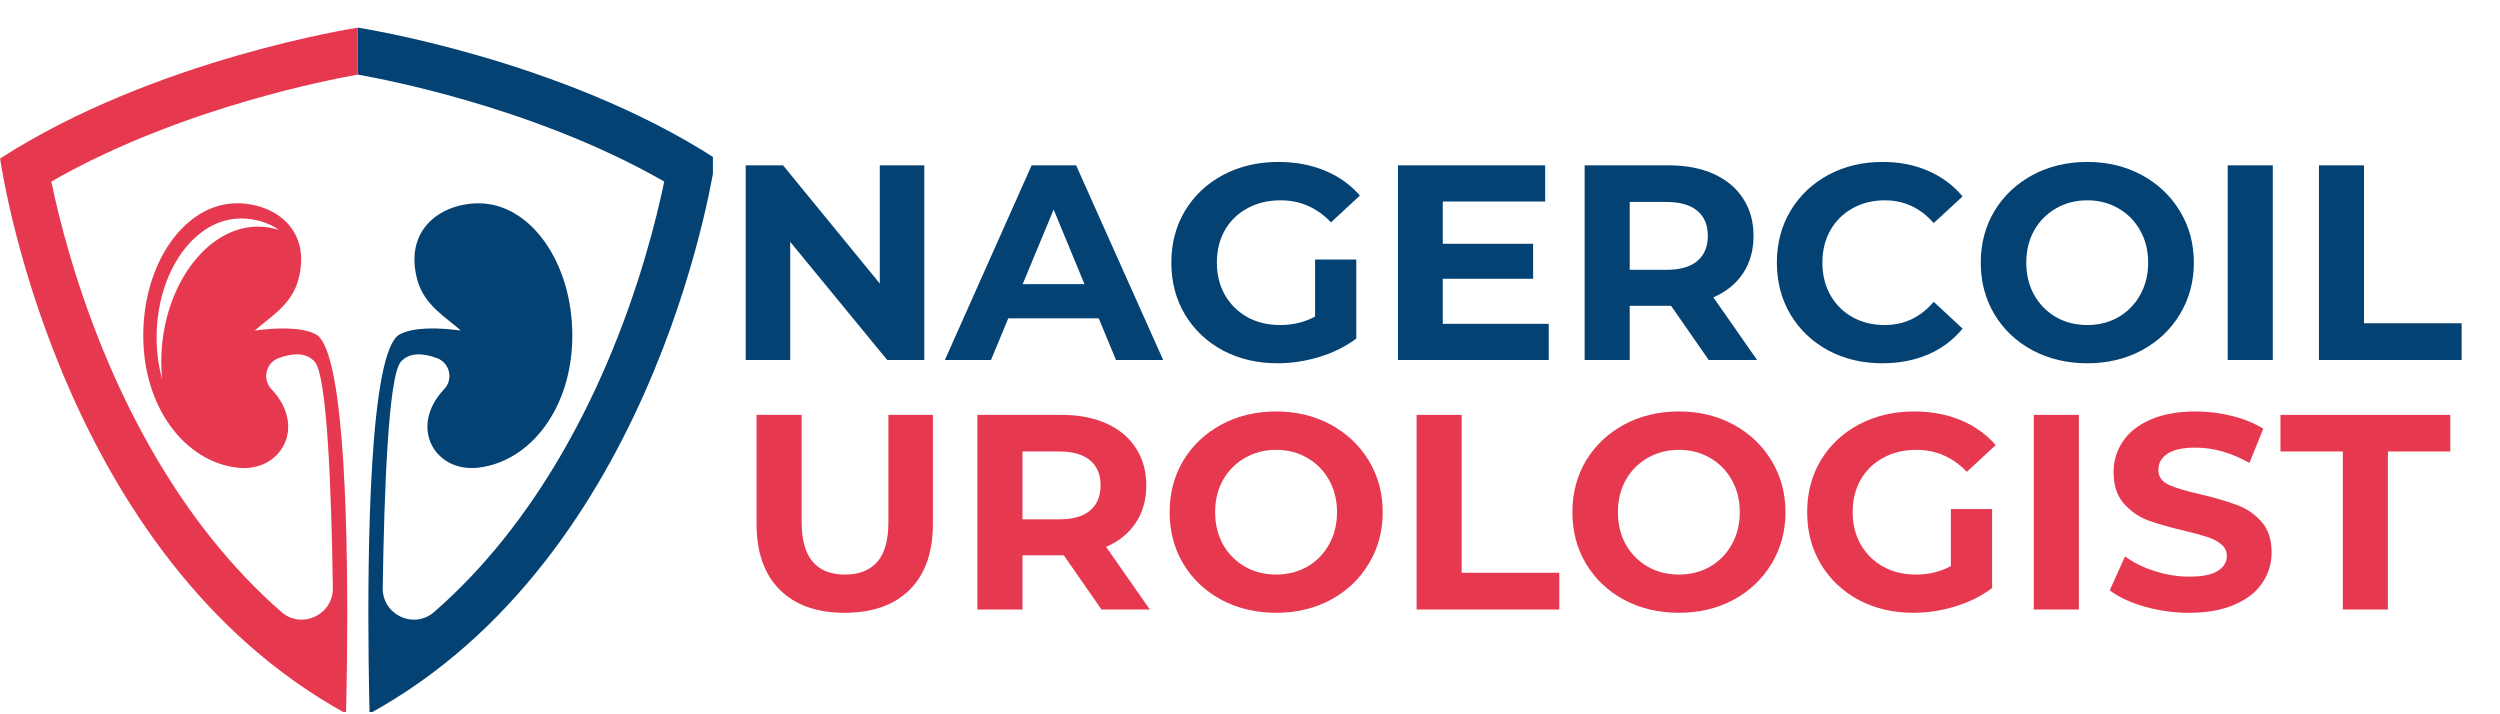
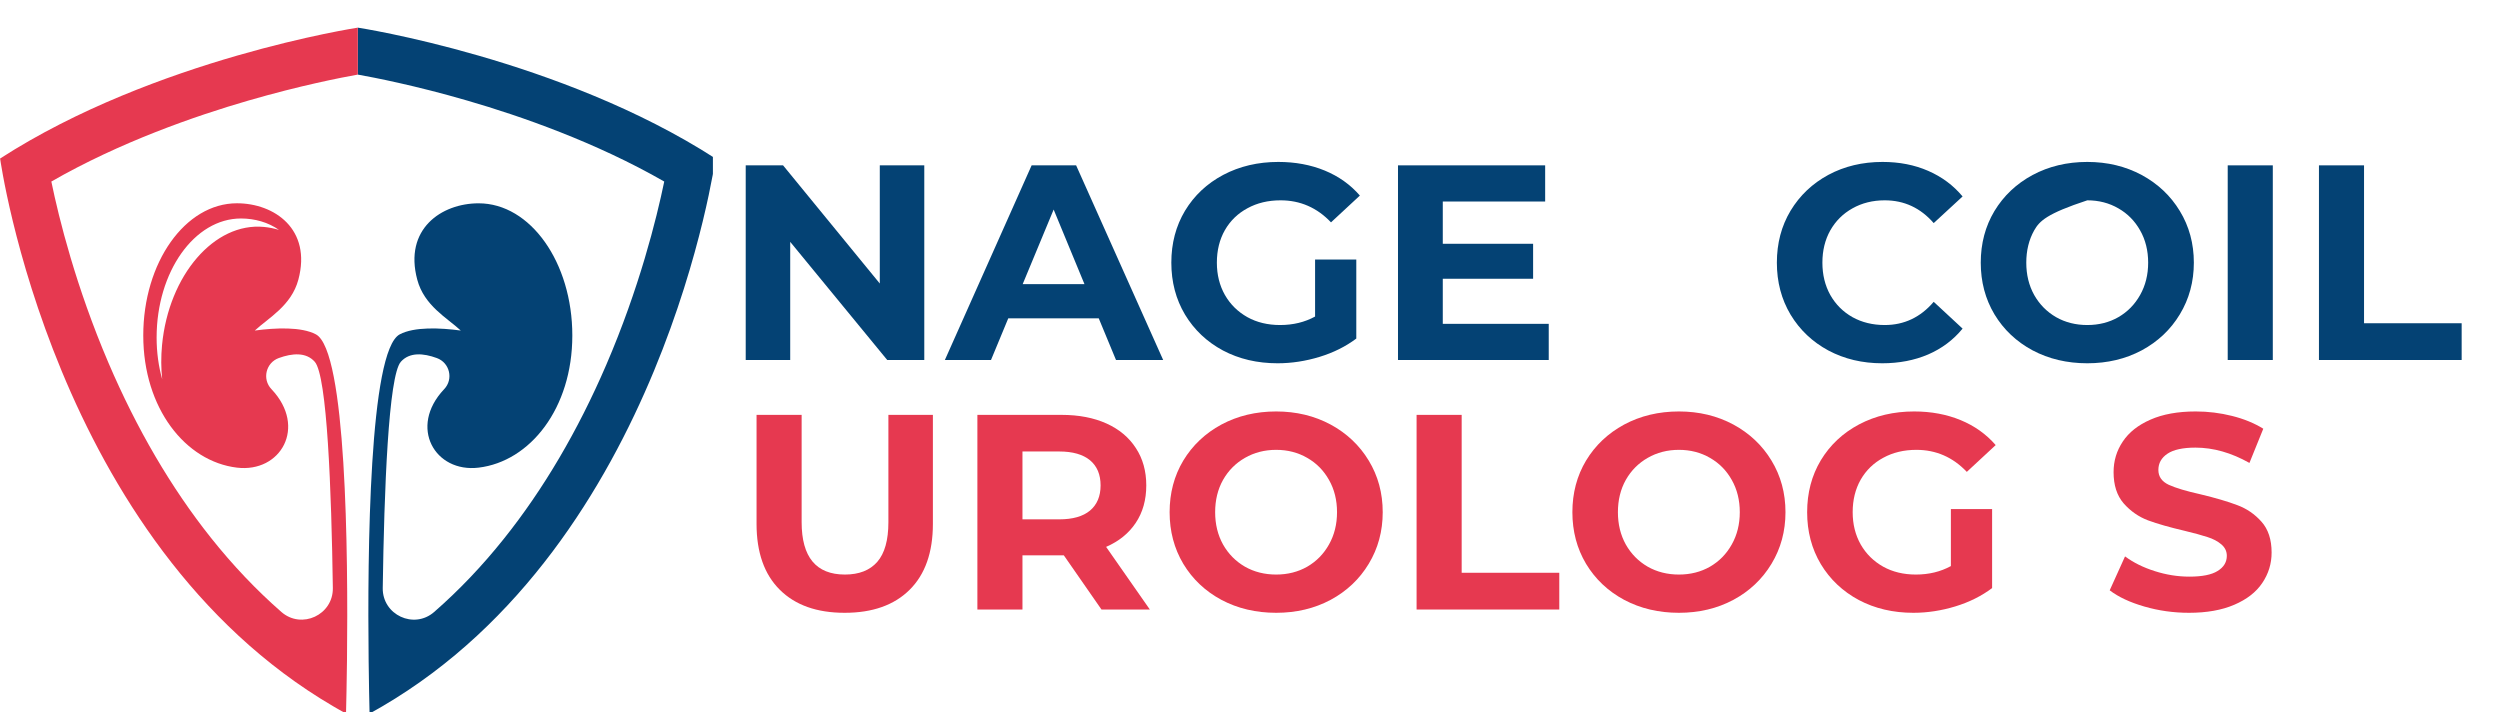
<svg xmlns="http://www.w3.org/2000/svg" width="350" viewBox="0 0 262.5 75" height="100" preserveAspectRatio="xMidYMid meet">
  <defs>
    <g />
    <clipPath id="8fba0a6ee4">
      <path d="M 37 2.898 L 74.855 2.898 L 74.855 74.762 L 37 74.762 Z M 37 2.898 " clip-rule="nonzero" />
    </clipPath>
    <clipPath id="c397ad9cc5">
      <path d="M 0 2.898 L 38 2.898 L 38 74.762 L 0 74.762 Z M 0 2.898 " clip-rule="nonzero" />
    </clipPath>
  </defs>
  <g clip-path="url(#8fba0a6ee4)">
    <path fill="#044274" d="M 37.57 2.902 L 37.57 7.832 C 39.234 8.129 43.59 8.969 49.055 10.559 C 54.688 12.191 62.562 14.938 69.746 19.062 C 68.93 22.996 67.121 30.27 63.652 38.32 C 60.668 45.246 57.051 51.391 52.902 56.578 C 50.625 59.43 48.184 61.992 45.586 64.258 C 43.465 66.113 40.148 64.562 40.188 61.746 C 40.336 51.492 40.789 39.441 42.09 37.984 C 43.004 36.961 44.449 37.078 45.863 37.594 C 47.223 38.086 47.633 39.805 46.645 40.855 C 46.633 40.867 46.625 40.875 46.617 40.883 C 42.883 44.848 45.66 49.66 50.258 49.102 C 55.652 48.453 60.094 42.891 60.094 35.227 C 60.094 27.559 55.691 21.348 50.258 21.348 C 46.34 21.348 42.391 24.059 43.812 29.363 C 44.543 32.109 46.953 33.379 48.383 34.707 C 46.199 34.414 43.5 34.297 41.969 35.109 C 38.77 36.816 38.574 57.934 38.707 69.355 C 38.734 71.707 38.773 73.648 38.805 74.926 C 39.254 74.68 39.695 74.43 40.133 74.172 C 69.559 56.957 75.125 16.645 75.125 16.645 C 58.887 6.164 37.57 2.902 37.57 2.902 " fill-opacity="1" fill-rule="nonzero" />
  </g>
  <g clip-path="url(#c397ad9cc5)">
    <path fill="#e63950" d="M 17.016 36.215 C 16.898 37.469 16.906 38.676 17.031 39.82 C 16.652 38.477 16.445 37.008 16.445 35.441 C 16.445 28.535 20.414 22.941 25.305 22.941 C 26.738 22.941 28.176 23.344 29.293 24.141 C 28.781 23.984 28.25 23.879 27.715 23.828 C 22.512 23.328 17.723 28.875 17.016 36.215 Z M 0.012 16.645 C 0.012 16.645 5.578 56.957 35.008 74.172 C 35.168 74.27 35.332 74.363 35.496 74.453 C 35.773 74.613 36.051 74.77 36.332 74.926 C 36.363 73.648 36.406 71.707 36.434 69.355 C 36.562 57.934 36.367 36.816 33.172 35.109 C 31.641 34.297 28.938 34.414 26.754 34.707 C 28.184 33.379 30.594 32.109 31.328 29.363 C 32.746 24.059 28.801 21.344 24.879 21.344 C 19.445 21.344 15.043 27.559 15.043 35.227 C 15.043 42.891 19.484 48.453 24.879 49.102 C 29.477 49.66 32.254 44.848 28.523 40.883 C 28.512 40.875 28.504 40.867 28.496 40.855 C 27.504 39.805 27.918 38.086 29.273 37.594 C 30.691 37.078 32.137 36.961 33.047 37.984 C 34.352 39.441 34.801 51.492 34.949 61.746 C 34.988 64.562 31.672 66.109 29.547 64.258 C 26.922 61.961 24.449 59.359 22.145 56.465 C 17.988 51.242 14.367 45.059 11.383 38.086 C 7.965 30.09 6.191 22.945 5.391 19.062 C 12.57 14.938 20.449 12.191 26.082 10.559 C 31.547 8.973 35.898 8.129 37.57 7.832 L 37.57 2.902 C 37.57 2.902 16.254 6.164 0.012 16.645 " fill-opacity="1" fill-rule="nonzero" />
  </g>
  <g fill="#044274" fill-opacity="1">
    <g transform="translate(75.878, 37.8)">
      <g>
        <path d="M 21.172 -20.438 L 21.172 0 L 17.281 0 L 7.094 -12.406 L 7.094 0 L 2.422 0 L 2.422 -20.438 L 6.344 -20.438 L 16.5 -8.031 L 16.5 -20.438 Z M 21.172 -20.438 " />
      </g>
    </g>
  </g>
  <g fill="#044274" fill-opacity="1">
    <g transform="translate(99.477, 37.8)">
      <g>
        <path d="M 15.891 -4.375 L 6.391 -4.375 L 4.578 0 L -0.266 0 L 8.844 -20.438 L 13.516 -20.438 L 22.656 0 L 17.703 0 Z M 14.391 -7.969 L 11.156 -15.797 L 7.906 -7.969 Z M 14.391 -7.969 " />
      </g>
    </g>
  </g>
  <g fill="#044274" fill-opacity="1">
    <g transform="translate(121.849, 37.8)">
      <g>
        <path d="M 16.234 -10.547 L 20.562 -10.547 L 20.562 -2.25 C 19.445 -1.414 18.16 -0.773 16.703 -0.328 C 15.242 0.117 13.773 0.344 12.297 0.344 C 10.172 0.344 8.258 -0.102 6.562 -1 C 4.875 -1.906 3.547 -3.16 2.578 -4.766 C 1.617 -6.379 1.141 -8.195 1.141 -10.219 C 1.141 -12.25 1.617 -14.066 2.578 -15.672 C 3.547 -17.273 4.883 -18.531 6.594 -19.438 C 8.312 -20.344 10.238 -20.797 12.375 -20.797 C 14.164 -20.797 15.789 -20.492 17.25 -19.891 C 18.719 -19.285 19.945 -18.41 20.938 -17.266 L 17.906 -14.453 C 16.445 -15.992 14.68 -16.766 12.609 -16.766 C 11.305 -16.766 10.148 -16.488 9.141 -15.938 C 8.129 -15.395 7.336 -14.629 6.766 -13.641 C 6.203 -12.648 5.922 -11.508 5.922 -10.219 C 5.922 -8.957 6.203 -7.828 6.766 -6.828 C 7.336 -5.836 8.125 -5.062 9.125 -4.5 C 10.125 -3.945 11.27 -3.672 12.562 -3.672 C 13.926 -3.672 15.148 -3.969 16.234 -4.562 Z M 16.234 -10.547 " />
      </g>
    </g>
  </g>
  <g fill="#044274" fill-opacity="1">
    <g transform="translate(144.367, 37.8)">
      <g>
        <path d="M 18.25 -3.797 L 18.25 0 L 2.422 0 L 2.422 -20.438 L 17.875 -20.438 L 17.875 -16.641 L 7.125 -16.641 L 7.125 -12.203 L 16.609 -12.203 L 16.609 -8.531 L 7.125 -8.531 L 7.125 -3.797 Z M 18.25 -3.797 " />
      </g>
    </g>
  </g>
  <g fill="#044274" fill-opacity="1">
    <g transform="translate(163.964, 37.8)">
      <g>
-         <path d="M 15.453 0 L 11.5 -5.688 L 7.156 -5.688 L 7.156 0 L 2.422 0 L 2.422 -20.438 L 11.266 -20.438 C 13.078 -20.438 14.648 -20.133 15.984 -19.531 C 17.316 -18.926 18.344 -18.066 19.062 -16.953 C 19.789 -15.848 20.156 -14.539 20.156 -13.031 C 20.156 -11.508 19.785 -10.195 19.047 -9.094 C 18.316 -8 17.281 -7.16 15.938 -6.578 L 20.531 0 Z M 15.359 -13.031 C 15.359 -14.176 14.988 -15.055 14.25 -15.672 C 13.508 -16.285 12.43 -16.594 11.016 -16.594 L 7.156 -16.594 L 7.156 -9.469 L 11.016 -9.469 C 12.43 -9.469 13.508 -9.773 14.25 -10.391 C 14.988 -11.016 15.359 -11.895 15.359 -13.031 Z M 15.359 -13.031 " />
-       </g>
+         </g>
    </g>
  </g>
  <g fill="#044274" fill-opacity="1">
    <g transform="translate(185.43, 37.8)">
      <g>
        <path d="M 12.203 0.344 C 10.117 0.344 8.234 -0.102 6.547 -1 C 4.867 -1.906 3.547 -3.16 2.578 -4.766 C 1.617 -6.379 1.141 -8.195 1.141 -10.219 C 1.141 -12.25 1.617 -14.066 2.578 -15.672 C 3.547 -17.273 4.867 -18.531 6.547 -19.438 C 8.234 -20.344 10.129 -20.797 12.234 -20.797 C 14.004 -20.797 15.602 -20.484 17.031 -19.859 C 18.469 -19.234 19.672 -18.336 20.641 -17.172 L 17.609 -14.375 C 16.223 -15.969 14.508 -16.766 12.469 -16.766 C 11.207 -16.766 10.078 -16.484 9.078 -15.922 C 8.086 -15.367 7.312 -14.598 6.75 -13.609 C 6.195 -12.617 5.922 -11.488 5.922 -10.219 C 5.922 -8.957 6.195 -7.828 6.75 -6.828 C 7.312 -5.836 8.086 -5.062 9.078 -4.5 C 10.078 -3.945 11.207 -3.672 12.469 -3.672 C 14.508 -3.672 16.223 -4.484 17.609 -6.109 L 20.641 -3.297 C 19.672 -2.109 18.461 -1.203 17.016 -0.578 C 15.578 0.035 13.973 0.344 12.203 0.344 Z M 12.203 0.344 " />
      </g>
    </g>
  </g>
  <g fill="#044274" fill-opacity="1">
    <g transform="translate(206.838, 37.8)">
      <g>
-         <path d="M 12.328 0.344 C 10.203 0.344 8.285 -0.109 6.578 -1.016 C 4.879 -1.93 3.547 -3.191 2.578 -4.797 C 1.617 -6.41 1.141 -8.219 1.141 -10.219 C 1.141 -12.227 1.617 -14.035 2.578 -15.641 C 3.547 -17.242 4.879 -18.504 6.578 -19.422 C 8.285 -20.336 10.203 -20.797 12.328 -20.797 C 14.441 -20.797 16.348 -20.336 18.047 -19.422 C 19.742 -18.504 21.078 -17.242 22.047 -15.641 C 23.023 -14.035 23.516 -12.227 23.516 -10.219 C 23.516 -8.219 23.023 -6.41 22.047 -4.797 C 21.078 -3.191 19.742 -1.93 18.047 -1.016 C 16.348 -0.109 14.441 0.344 12.328 0.344 Z M 12.328 -3.672 C 13.535 -3.672 14.625 -3.945 15.594 -4.5 C 16.562 -5.062 17.32 -5.836 17.875 -6.828 C 18.438 -7.828 18.719 -8.957 18.719 -10.219 C 18.719 -11.488 18.438 -12.617 17.875 -13.609 C 17.32 -14.598 16.562 -15.367 15.594 -15.922 C 14.625 -16.484 13.535 -16.766 12.328 -16.766 C 11.117 -16.766 10.023 -16.484 9.047 -15.922 C 8.078 -15.367 7.312 -14.598 6.75 -13.609 C 6.195 -12.617 5.922 -11.488 5.922 -10.219 C 5.922 -8.957 6.195 -7.828 6.75 -6.828 C 7.312 -5.836 8.078 -5.062 9.047 -4.5 C 10.023 -3.945 11.117 -3.672 12.328 -3.672 Z M 12.328 -3.672 " />
+         <path d="M 12.328 0.344 C 10.203 0.344 8.285 -0.109 6.578 -1.016 C 4.879 -1.93 3.547 -3.191 2.578 -4.797 C 1.617 -6.41 1.141 -8.219 1.141 -10.219 C 1.141 -12.227 1.617 -14.035 2.578 -15.641 C 3.547 -17.242 4.879 -18.504 6.578 -19.422 C 8.285 -20.336 10.203 -20.797 12.328 -20.797 C 14.441 -20.797 16.348 -20.336 18.047 -19.422 C 19.742 -18.504 21.078 -17.242 22.047 -15.641 C 23.023 -14.035 23.516 -12.227 23.516 -10.219 C 23.516 -8.219 23.023 -6.41 22.047 -4.797 C 21.078 -3.191 19.742 -1.93 18.047 -1.016 C 16.348 -0.109 14.441 0.344 12.328 0.344 Z M 12.328 -3.672 C 13.535 -3.672 14.625 -3.945 15.594 -4.5 C 16.562 -5.062 17.32 -5.836 17.875 -6.828 C 18.438 -7.828 18.719 -8.957 18.719 -10.219 C 18.719 -11.488 18.438 -12.617 17.875 -13.609 C 17.32 -14.598 16.562 -15.367 15.594 -15.922 C 14.625 -16.484 13.535 -16.766 12.328 -16.766 C 8.078 -15.367 7.312 -14.598 6.75 -13.609 C 6.195 -12.617 5.922 -11.488 5.922 -10.219 C 5.922 -8.957 6.195 -7.828 6.75 -6.828 C 7.312 -5.836 8.078 -5.062 9.047 -4.5 C 10.023 -3.945 11.117 -3.672 12.328 -3.672 Z M 12.328 -3.672 " />
      </g>
    </g>
  </g>
  <g fill="#044274" fill-opacity="1">
    <g transform="translate(231.488, 37.8)">
      <g>
        <path d="M 2.422 -20.438 L 7.156 -20.438 L 7.156 0 L 2.422 0 Z M 2.422 -20.438 " />
      </g>
    </g>
  </g>
  <g fill="#044274" fill-opacity="1">
    <g transform="translate(241.068, 37.8)">
      <g>
        <path d="M 2.422 -20.438 L 7.156 -20.438 L 7.156 -3.859 L 17.406 -3.859 L 17.406 0 L 2.422 0 Z M 2.422 -20.438 " />
      </g>
    </g>
  </g>
  <g fill="#e63950" fill-opacity="1">
    <g transform="translate(77.188, 64)">
      <g>
        <path d="M 11.5 0.344 C 8.582 0.344 6.312 -0.461 4.688 -2.078 C 3.062 -3.691 2.25 -6 2.25 -9 L 2.25 -20.438 L 6.984 -20.438 L 6.984 -9.172 C 6.984 -5.504 8.5 -3.672 11.531 -3.672 C 13.008 -3.672 14.141 -4.113 14.922 -5 C 15.703 -5.895 16.094 -7.285 16.094 -9.172 L 16.094 -20.438 L 20.766 -20.438 L 20.766 -9 C 20.766 -6 19.953 -3.691 18.328 -2.078 C 16.703 -0.461 14.426 0.344 11.5 0.344 Z M 11.5 0.344 " />
      </g>
    </g>
  </g>
  <g fill="#e63950" fill-opacity="1">
    <g transform="translate(100.203, 64)">
      <g>
        <path d="M 15.453 0 L 11.5 -5.688 L 7.156 -5.688 L 7.156 0 L 2.422 0 L 2.422 -20.438 L 11.266 -20.438 C 13.078 -20.438 14.648 -20.133 15.984 -19.531 C 17.316 -18.926 18.344 -18.066 19.062 -16.953 C 19.789 -15.848 20.156 -14.539 20.156 -13.031 C 20.156 -11.508 19.785 -10.195 19.047 -9.094 C 18.316 -8 17.281 -7.16 15.938 -6.578 L 20.531 0 Z M 15.359 -13.031 C 15.359 -14.176 14.988 -15.055 14.25 -15.672 C 13.508 -16.285 12.43 -16.594 11.016 -16.594 L 7.156 -16.594 L 7.156 -9.469 L 11.016 -9.469 C 12.43 -9.469 13.508 -9.773 14.25 -10.391 C 14.988 -11.016 15.359 -11.895 15.359 -13.031 Z M 15.359 -13.031 " />
      </g>
    </g>
  </g>
  <g fill="#e63950" fill-opacity="1">
    <g transform="translate(121.669, 64)">
      <g>
        <path d="M 12.328 0.344 C 10.203 0.344 8.285 -0.109 6.578 -1.016 C 4.879 -1.93 3.547 -3.191 2.578 -4.797 C 1.617 -6.41 1.141 -8.219 1.141 -10.219 C 1.141 -12.227 1.617 -14.035 2.578 -15.641 C 3.547 -17.242 4.879 -18.504 6.578 -19.422 C 8.285 -20.336 10.203 -20.797 12.328 -20.797 C 14.441 -20.797 16.348 -20.336 18.047 -19.422 C 19.742 -18.504 21.078 -17.242 22.047 -15.641 C 23.023 -14.035 23.516 -12.227 23.516 -10.219 C 23.516 -8.219 23.023 -6.41 22.047 -4.797 C 21.078 -3.191 19.742 -1.93 18.047 -1.016 C 16.348 -0.109 14.441 0.344 12.328 0.344 Z M 12.328 -3.672 C 13.535 -3.672 14.625 -3.945 15.594 -4.5 C 16.562 -5.062 17.32 -5.836 17.875 -6.828 C 18.438 -7.828 18.719 -8.957 18.719 -10.219 C 18.719 -11.488 18.438 -12.617 17.875 -13.609 C 17.32 -14.598 16.562 -15.367 15.594 -15.922 C 14.625 -16.484 13.535 -16.766 12.328 -16.766 C 11.117 -16.766 10.023 -16.484 9.047 -15.922 C 8.078 -15.367 7.312 -14.598 6.75 -13.609 C 6.195 -12.617 5.922 -11.488 5.922 -10.219 C 5.922 -8.957 6.195 -7.828 6.75 -6.828 C 7.312 -5.836 8.078 -5.062 9.047 -4.5 C 10.023 -3.945 11.117 -3.672 12.328 -3.672 Z M 12.328 -3.672 " />
      </g>
    </g>
  </g>
  <g fill="#e63950" fill-opacity="1">
    <g transform="translate(146.319, 64)">
      <g>
        <path d="M 2.422 -20.438 L 7.156 -20.438 L 7.156 -3.859 L 17.406 -3.859 L 17.406 0 L 2.422 0 Z M 2.422 -20.438 " />
      </g>
    </g>
  </g>
  <g fill="#e63950" fill-opacity="1">
    <g transform="translate(163.959, 64)">
      <g>
        <path d="M 12.328 0.344 C 10.203 0.344 8.285 -0.109 6.578 -1.016 C 4.879 -1.93 3.547 -3.191 2.578 -4.797 C 1.617 -6.41 1.141 -8.219 1.141 -10.219 C 1.141 -12.227 1.617 -14.035 2.578 -15.641 C 3.547 -17.242 4.879 -18.504 6.578 -19.422 C 8.285 -20.336 10.203 -20.797 12.328 -20.797 C 14.441 -20.797 16.348 -20.336 18.047 -19.422 C 19.742 -18.504 21.078 -17.242 22.047 -15.641 C 23.023 -14.035 23.516 -12.227 23.516 -10.219 C 23.516 -8.219 23.023 -6.41 22.047 -4.797 C 21.078 -3.191 19.742 -1.93 18.047 -1.016 C 16.348 -0.109 14.441 0.344 12.328 0.344 Z M 12.328 -3.672 C 13.535 -3.672 14.625 -3.945 15.594 -4.5 C 16.562 -5.062 17.32 -5.836 17.875 -6.828 C 18.438 -7.828 18.719 -8.957 18.719 -10.219 C 18.719 -11.488 18.438 -12.617 17.875 -13.609 C 17.32 -14.598 16.562 -15.367 15.594 -15.922 C 14.625 -16.484 13.535 -16.766 12.328 -16.766 C 11.117 -16.766 10.023 -16.484 9.047 -15.922 C 8.078 -15.367 7.312 -14.598 6.75 -13.609 C 6.195 -12.617 5.922 -11.488 5.922 -10.219 C 5.922 -8.957 6.195 -7.828 6.75 -6.828 C 7.312 -5.836 8.078 -5.062 9.047 -4.5 C 10.023 -3.945 11.117 -3.672 12.328 -3.672 Z M 12.328 -3.672 " />
      </g>
    </g>
  </g>
  <g fill="#e63950" fill-opacity="1">
    <g transform="translate(188.609, 64)">
      <g>
        <path d="M 16.234 -10.547 L 20.562 -10.547 L 20.562 -2.25 C 19.445 -1.414 18.16 -0.773 16.703 -0.328 C 15.242 0.117 13.773 0.344 12.297 0.344 C 10.172 0.344 8.258 -0.102 6.562 -1 C 4.875 -1.906 3.547 -3.16 2.578 -4.766 C 1.617 -6.379 1.141 -8.195 1.141 -10.219 C 1.141 -12.25 1.617 -14.066 2.578 -15.672 C 3.547 -17.273 4.883 -18.531 6.594 -19.438 C 8.312 -20.344 10.238 -20.797 12.375 -20.797 C 14.164 -20.797 15.789 -20.492 17.25 -19.891 C 18.719 -19.285 19.945 -18.41 20.938 -17.266 L 17.906 -14.453 C 16.445 -15.992 14.68 -16.766 12.609 -16.766 C 11.305 -16.766 10.148 -16.488 9.141 -15.938 C 8.129 -15.395 7.336 -14.629 6.766 -13.641 C 6.203 -12.648 5.922 -11.508 5.922 -10.219 C 5.922 -8.957 6.203 -7.828 6.766 -6.828 C 7.336 -5.836 8.125 -5.062 9.125 -4.5 C 10.125 -3.945 11.27 -3.672 12.562 -3.672 C 13.926 -3.672 15.148 -3.969 16.234 -4.562 Z M 16.234 -10.547 " />
      </g>
    </g>
  </g>
  <g fill="#e63950" fill-opacity="1">
    <g transform="translate(211.127, 64)">
      <g>
-         <path d="M 2.422 -20.438 L 7.156 -20.438 L 7.156 0 L 2.422 0 Z M 2.422 -20.438 " />
-       </g>
+         </g>
    </g>
  </g>
  <g fill="#e63950" fill-opacity="1">
    <g transform="translate(220.707, 64)">
      <g>
        <path d="M 9.141 0.344 C 7.523 0.344 5.961 0.125 4.453 -0.312 C 2.941 -0.75 1.727 -1.316 0.812 -2.016 L 2.422 -5.578 C 3.297 -4.93 4.336 -4.414 5.547 -4.031 C 6.754 -3.645 7.961 -3.453 9.172 -3.453 C 10.516 -3.453 11.504 -3.648 12.141 -4.047 C 12.785 -4.441 13.109 -4.973 13.109 -5.641 C 13.109 -6.117 12.914 -6.52 12.531 -6.844 C 12.156 -7.164 11.672 -7.422 11.078 -7.609 C 10.484 -7.805 9.68 -8.023 8.672 -8.266 C 7.117 -8.629 5.844 -8.992 4.844 -9.359 C 3.852 -9.734 3 -10.328 2.281 -11.141 C 1.57 -11.961 1.219 -13.055 1.219 -14.422 C 1.219 -15.609 1.539 -16.68 2.188 -17.641 C 2.832 -18.609 3.801 -19.375 5.094 -19.938 C 6.383 -20.508 7.969 -20.797 9.844 -20.797 C 11.145 -20.797 12.414 -20.641 13.656 -20.328 C 14.906 -20.016 16 -19.566 16.938 -18.984 L 15.484 -15.391 C 13.586 -16.461 11.695 -17 9.812 -17 C 8.488 -17 7.508 -16.785 6.875 -16.359 C 6.238 -15.93 5.922 -15.363 5.922 -14.656 C 5.922 -13.957 6.285 -13.438 7.016 -13.094 C 7.754 -12.758 8.867 -12.426 10.359 -12.094 C 11.922 -11.719 13.195 -11.344 14.188 -10.969 C 15.188 -10.602 16.039 -10.02 16.75 -9.219 C 17.457 -8.426 17.812 -7.348 17.812 -5.984 C 17.812 -4.816 17.484 -3.75 16.828 -2.781 C 16.18 -1.82 15.203 -1.062 13.891 -0.5 C 12.586 0.062 11.004 0.344 9.141 0.344 Z M 9.141 0.344 " />
      </g>
    </g>
  </g>
  <g fill="#e63950" fill-opacity="1">
    <g transform="translate(239.34, 64)">
      <g>
-         <path d="M 6.656 -16.594 L 0.109 -16.594 L 0.109 -20.438 L 17.938 -20.438 L 17.938 -16.594 L 11.391 -16.594 L 11.391 0 L 6.656 0 Z M 6.656 -16.594 " />
-       </g>
+         </g>
    </g>
  </g>
</svg>